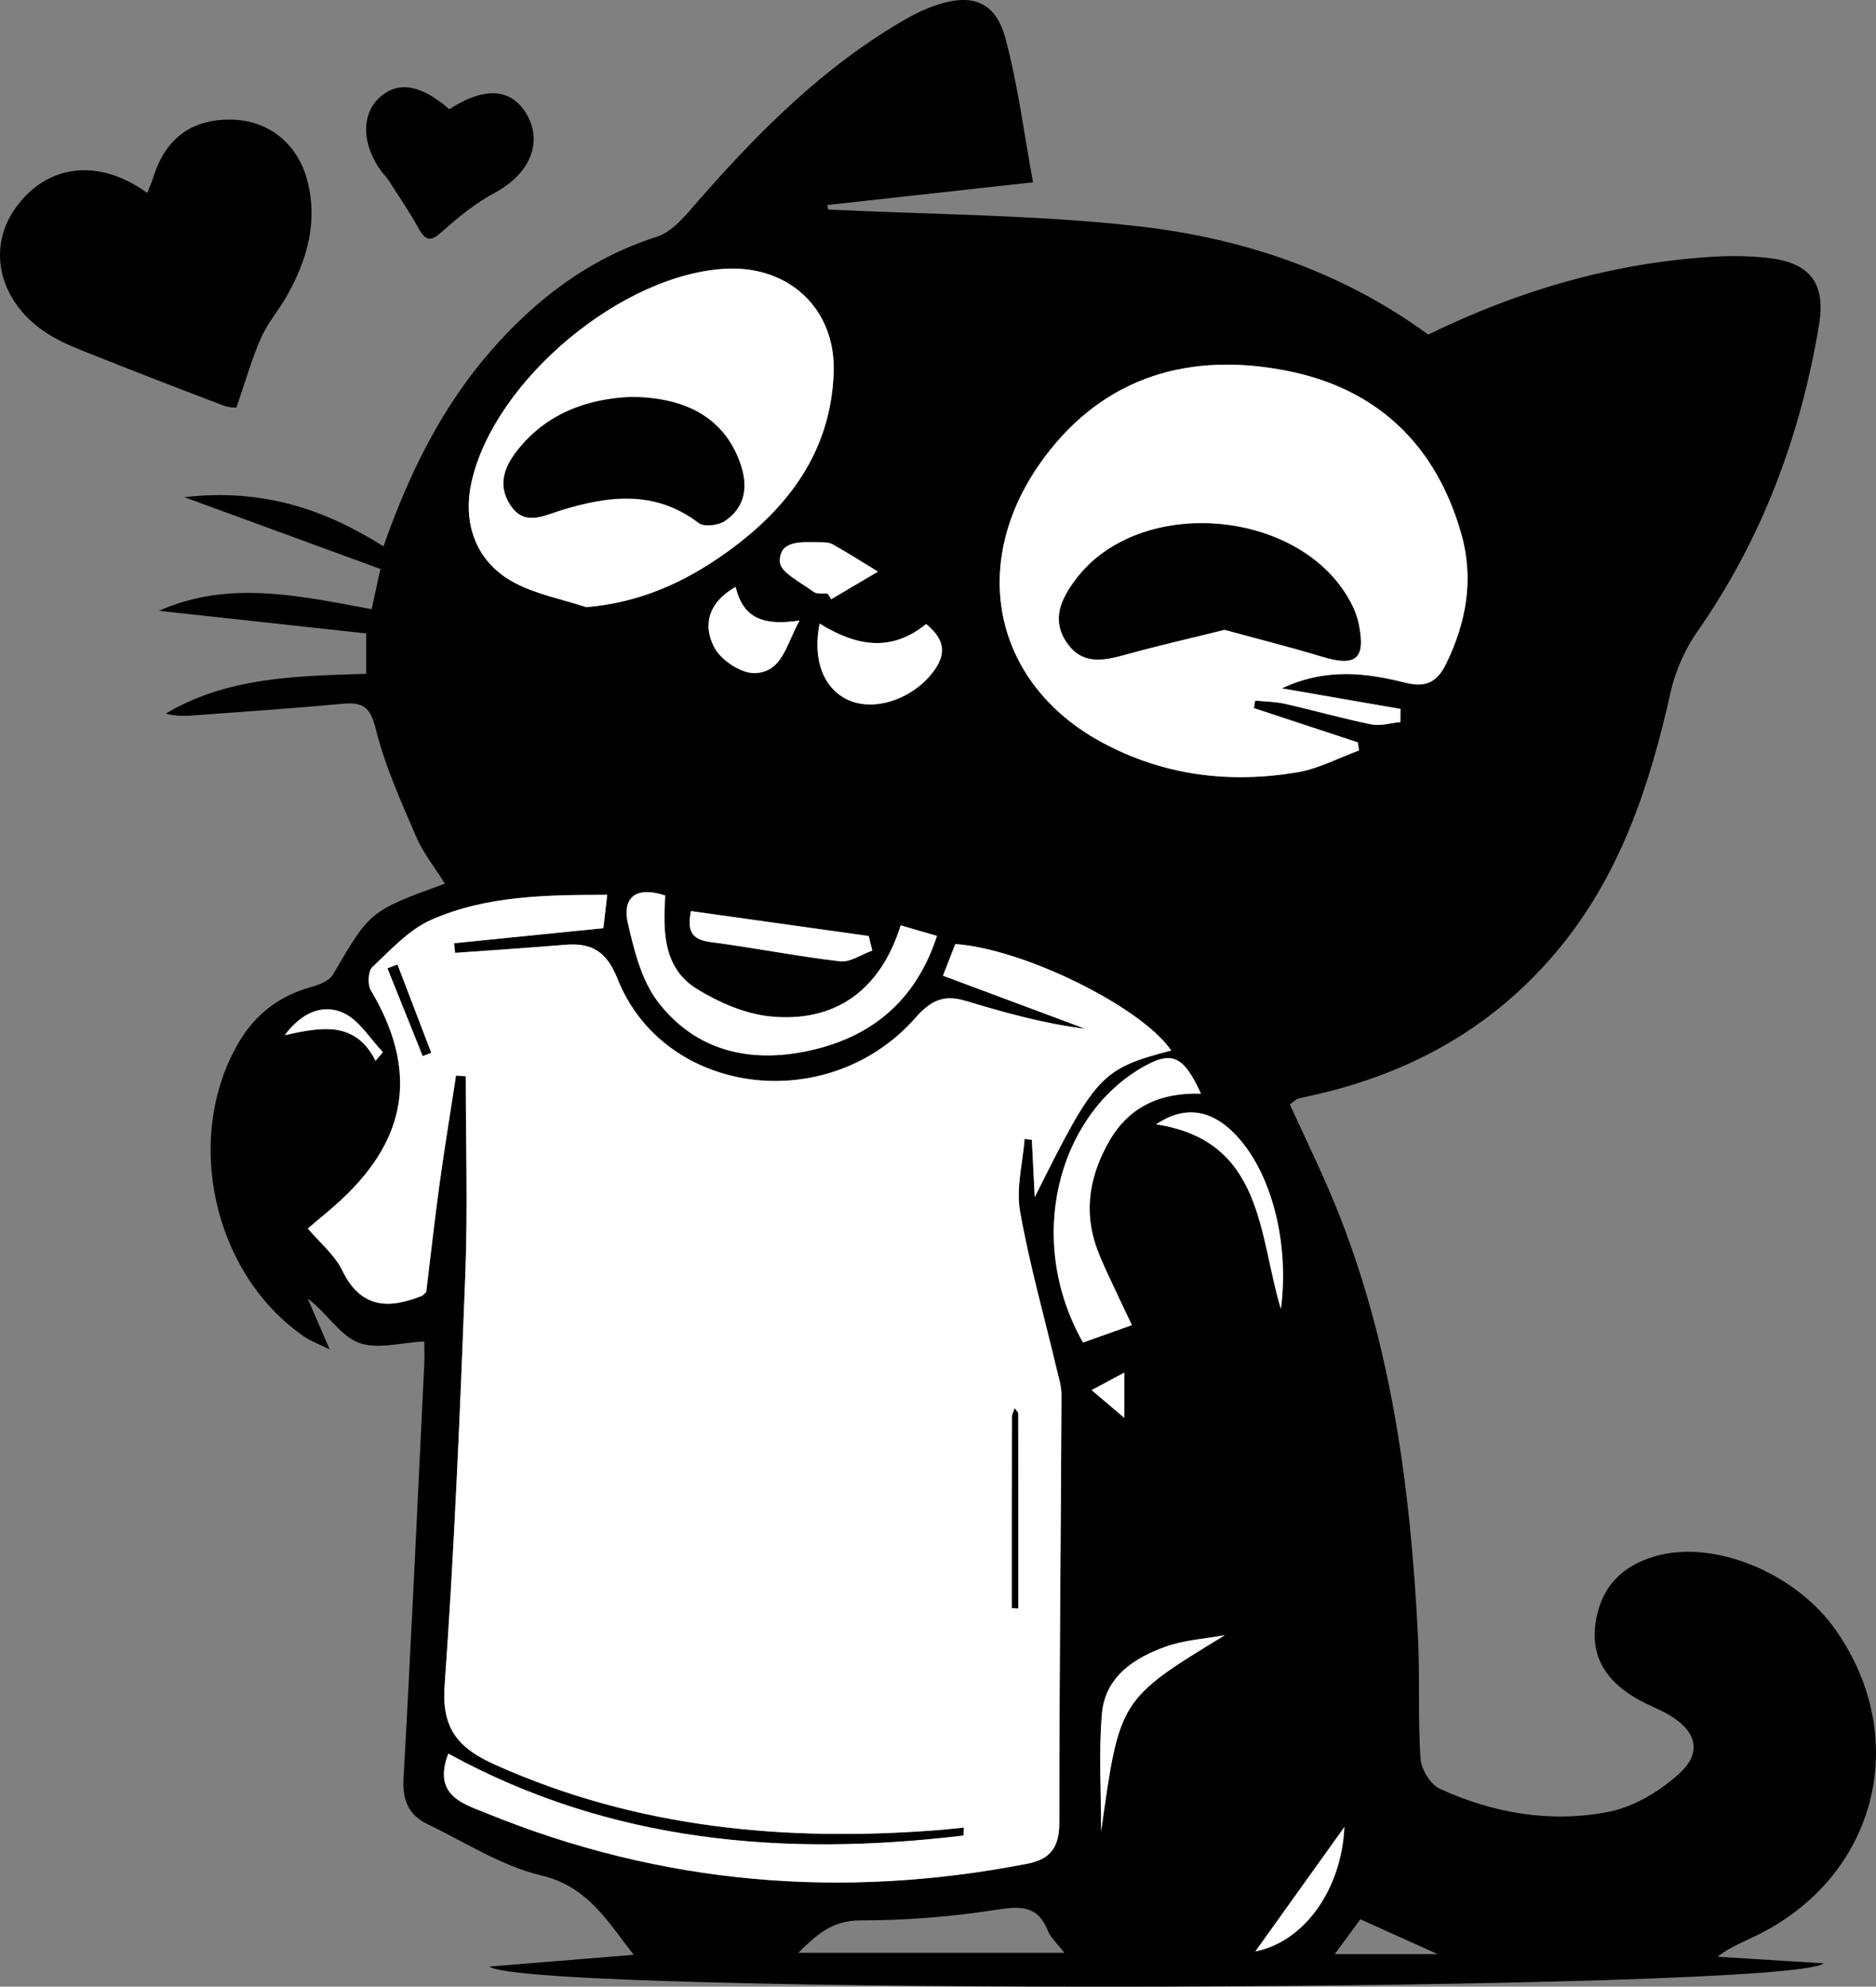
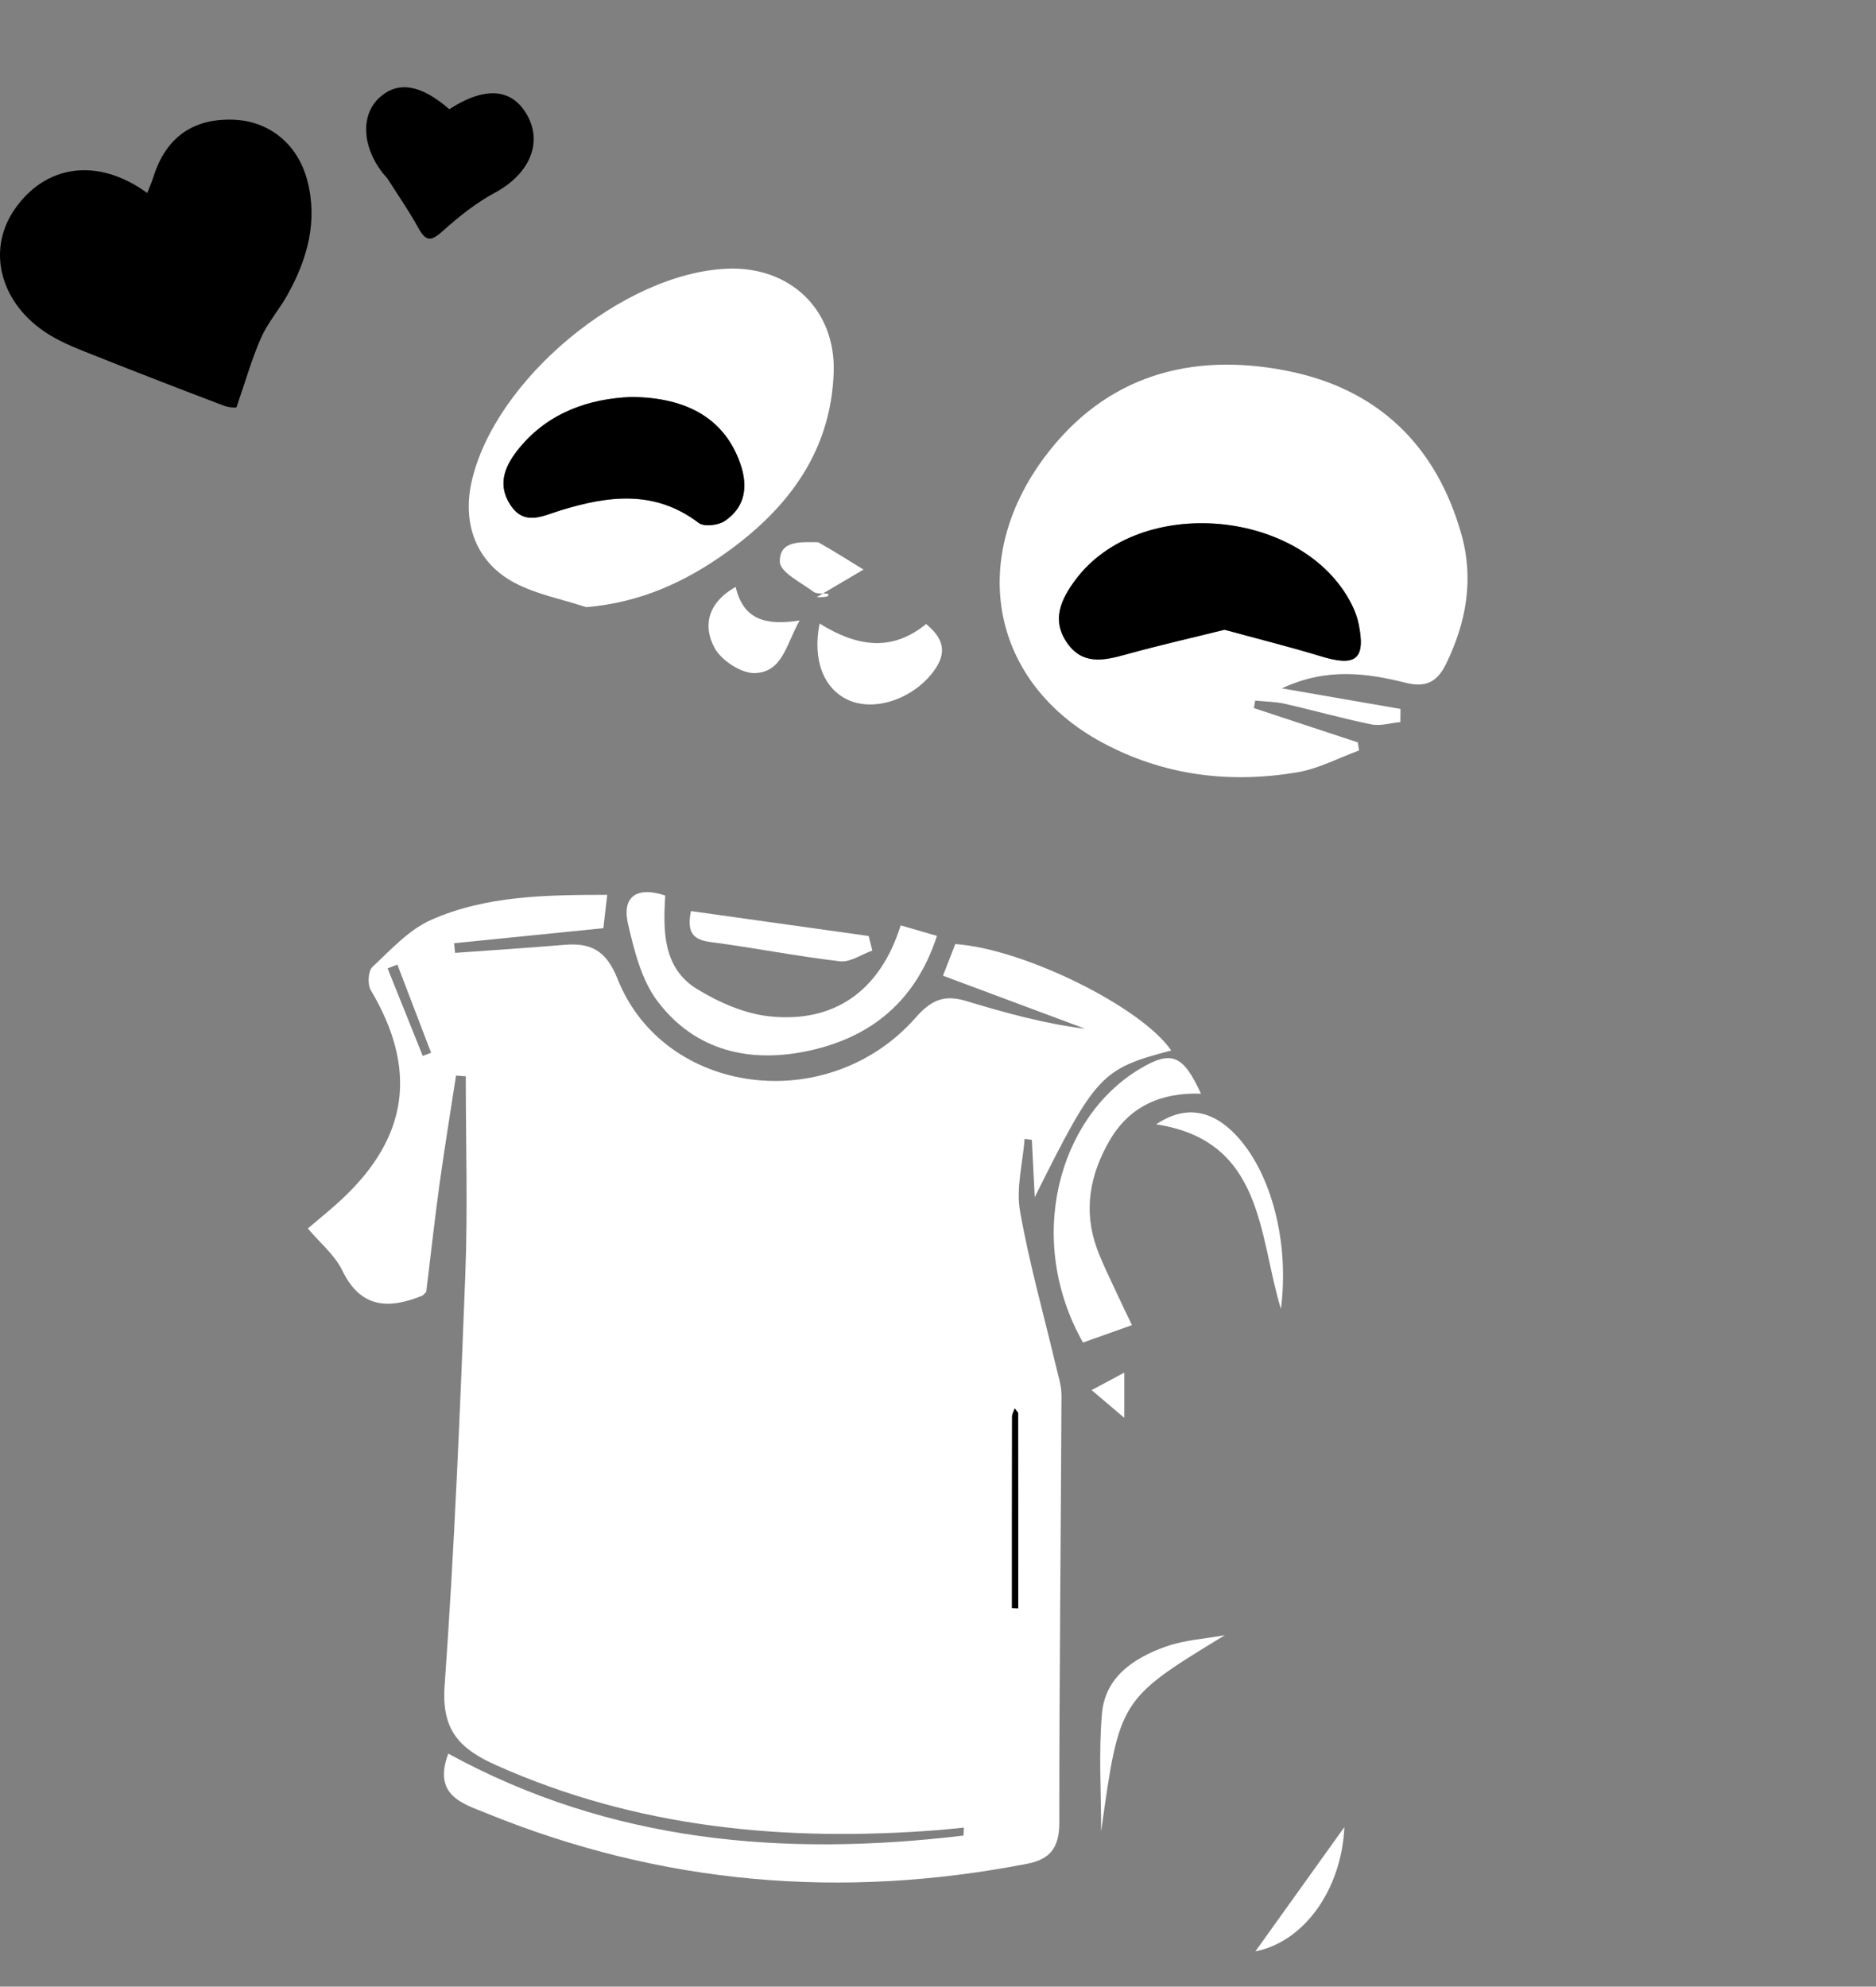
<svg xmlns="http://www.w3.org/2000/svg" version="1.1" id="Layer_1" x="0px" y="0px" width="315.911px" height="334.558px" viewBox="0 0 315.911 334.558" enable-background="new 0 0 315.911 334.558" xml:space="preserve">
  <rect x="0" y="0" width="315.911" height="334.558" fill="#808080" stroke="none" />
-   <path fill-rule="evenodd" clip-rule="evenodd" d="M55.51,227.242c-2.001-0.989-3.211-1.419-4.236-2.12  c-15.363-10.514-20.473-33.453-11.107-49.51c2.838-4.866,6.925-7.946,12.348-9.434c1.304-0.357,2.961-1.026,3.568-2.068  c6.223-10.674,6.171-10.704,18.839-15.297c-1.685-2.707-3.672-5.182-4.878-7.991c-2.549-5.934-5.25-11.904-6.784-18.133  c-0.92-3.734-2.26-4.481-5.616-4.168c-8.293,0.773-16.606,1.32-24.912,1.944c-1.576,0.118-3.156,0.173-4.811-0.298  c10.36-6.161,21.908-6.32,33.734-6.694c0-2.102,0-4.144,0-6.806c-11.679-1.273-23.283-2.539-34.889-3.806  c11.807-5.238,23.593-2.522,35.819-0.276c0.456-2.105,0.862-3.972,1.47-6.771c-10.699-3.918-21.192-7.76-33.016-12.09  c13.113-1.496,23.542,1.972,33.539,8.286c4.242-12.117,9.713-23.304,18.014-32.843c7.659-8.802,16.646-15.665,28.021-19.295  c2.673-0.854,4.897-3.677,6.899-5.968c10.351-11.842,21.38-22.879,35.164-30.773c1.574-0.902,3.254-1.678,4.971-2.259  c6.045-2.047,9.989-0.616,11.659,5.573c2.136,7.914,3.146,16.132,4.649,24.255c-12.5,1.38-23.581,2.604-34.662,3.827  c0.068,0.253,0.137,0.506,0.205,0.759c17.465,0.866,35.031,0.86,52.369,2.842c17.479,1.998,34.12,7.59,48.641,18.217  c15.185-7.428,31.067-12.071,47.91-13.109c2.979-0.185,6.006-0.139,8.973,0.162c7.348,0.744,10.124,4.163,8.917,11.384  c-3.116,18.642-9.571,35.963-20.479,51.569c-2.109,3.017-3.712,6.673-4.517,10.266c-3.569,15.935-8.577,31.101-19.386,43.861  c-11.145,13.156-25.38,20.703-42.01,24.222c-0.486,0.103-0.982,0.195-1.443,0.373c-0.295,0.114-0.533,0.376-1.262,0.917  c2.521,5.561,5.283,11.163,7.641,16.932c9.455,23.143,12.643,47.53,13.914,72.252c0.359,6.982-0.016,14.007,0.441,20.979  c0.117,1.809,1.701,4.366,3.292,5.095c8.978,4.108,18.621,5.758,28.276,3.89c4.398-0.852,8.956-3.579,12.253-6.708  c3.695-3.508,2.459-7.118-2.078-9.705c-1.732-0.988-3.629-1.689-5.354-2.688c-4.858-2.815-7.757-6.759-6.913-12.698  c0.844-5.932,4.307-9.584,9.952-11.244c9.949-2.927,23.782,2.751,30.567,12.503c12.818,18.421,6.709,41.605-13.573,51.424  c-2.07,1.003-4.231,1.817-6.407,3.495c5.964,0.371,11.928,0.742,17.891,1.113c-5.522,4.83-218.154,5.431-224.715,0.545  c7.926-0.647,15.852-1.294,24.318-1.985c-4.46-5.685-7.694-11.498-15.641-13.387c-6.646-1.58-12.731-5.569-19.021-8.584  c-3.173-1.521-4.314-3.952-4.104-7.674c1.31-23.286,2.368-46.587,3.498-69.883c0.056-1.14,0.007-2.285,0.007-3.764  c-3.813,0.168-7.969,1.431-11.137,0.184c-3.131-1.232-5.263-5-8.496-7.396C52.887,221.155,53.951,223.627,55.51,227.242z   M76.795,181.121c0.546,0.044,1.092,0.088,1.639,0.131c0,11.099,0.35,22.211-0.074,33.293c-0.883,23.137-1.845,46.282-3.492,69.373  c-0.531,7.436,2.514,10.582,8.639,13.322c23.792,10.641,48.717,12.929,74.314,10.959c1.502-0.115,3-0.287,4.5-0.432  c-0.025,0.446-0.051,0.894-0.076,1.341c-30.131,3.608-59.397,1.198-86.754-13.799c-2.688,7.081,2.543,8.454,6.451,10.047  c29.478,12.013,59.885,14.57,91.08,8.489c3.865-0.754,5.359-2.771,5.358-6.873c-0.007-23.989,0.265-47.979,0.37-71.97  c0.007-1.611-0.527-3.237-0.905-4.835c-2.066-8.736-4.527-17.401-6.08-26.227c-0.683-3.883,0.462-8.088,0.776-12.147  c0.406,0.051,0.811,0.103,1.217,0.153c0.146,2.88,0.291,5.759,0.489,9.66c10.288-20.65,11.186-21.595,22.979-24.704  c-4.973-7.295-24.744-17.112-36.359-17.924c-0.722,1.855-1.475,3.791-2.074,5.331c8.322,3.106,16.13,6.02,23.938,8.932  c-6.981-0.866-13.543-2.716-20.07-4.68c-3.525-1.062-5.766-0.274-8.426,2.76c-14.738,16.807-42.404,13.239-50.245-6.48  c-1.857-4.671-4.383-6.115-8.89-5.735c-6.15,0.52-12.311,0.911-18.467,1.357c-0.056-0.542-0.111-1.084-0.166-1.625  c8.246-0.831,16.492-1.661,25.139-2.532c0.154-1.344,0.375-3.266,0.645-5.619c-10.289,0.025-20.346,0.112-29.634,4.215  c-3.759,1.66-6.82,5.046-9.913,7.951c-0.717,0.675-0.834,2.931-0.266,3.889c7.895,13.3,6.377,24.721-4.929,35.263  c-1.806,1.684-3.747,3.223-5.675,4.869c2.055,2.438,4.533,4.454,5.795,7.06c3.089,6.38,7.752,6.547,13.383,4.304  c0.277-0.11,0.478-0.414,0.764-0.673c0.741-6.066,1.416-12.185,2.256-18.28C74.866,193.218,75.867,187.175,76.795,181.121z   M235.82,121.6c0.006-0.738,0.013-1.477,0.019-2.216c-6.311-1.094-12.62-2.188-19.979-3.465c7.604-3.547,14.3-2.564,20.883-0.935  c3.457,0.856,5.32-0.213,6.775-3.194c3.41-6.99,4.705-14.268,2.58-21.808c-4.219-14.967-14.059-24.478-29.25-27.513  c-16.258-3.249-30.672,0.771-40.906,14.458c-13.131,17.563-8.813,38.12,9.603,48.079c10.348,5.597,21.474,6.98,32.94,5.048  c3.565-0.601,6.926-2.418,10.38-3.679c-0.071-0.452-0.142-0.904-0.212-1.356c-5.835-1.926-11.67-3.852-17.504-5.777  c0.072-0.421,0.146-0.841,0.22-1.262c1.669,0.17,3.375,0.173,4.999,0.541c4.864,1.103,9.671,2.472,14.556,3.465  C232.466,122.299,234.184,121.753,235.82,121.6z M98.711,102.242c9.147-0.749,16.765-4.273,23.768-9.313  c10.326-7.432,17.434-16.948,17.91-30.159c0.383-10.597-7.33-17.939-17.877-17.523c-17.588,0.694-39.26,18.749-43.103,35.908  c-1.595,7.123,0.838,13.598,7.241,16.989C90.355,100.105,94.67,100.914,98.711,102.242z M151.669,155.832  c-3.399,10.896-11.021,16.452-22.001,15.333c-4.24-0.433-8.621-2.357-12.313-4.623c-5.811-3.566-5.675-9.979-5.334-15.738  c-5.271-1.725-7.222,0.636-6.282,4.705c1.054,4.563,2.285,9.562,5.027,13.161c6.379,8.378,15.639,10.446,25.605,8.242  c10.402-2.301,17.843-8.354,21.411-19.304C155.672,156.995,153.822,156.458,151.669,155.832z M190.617,223.152  c-1.023-2.145-1.877-3.879-2.681-5.636c-1.101-2.404-2.31-4.772-3.214-7.25c-2.327-6.382-1.201-12.444,2.117-18.183  c3.365-5.816,8.718-8.129,15.396-7.909c-2.99-6.519-4.948-7.402-10.355-4.141c-13.723,8.278-19.271,28.771-9.508,46.053  C184.924,225.179,187.525,224.253,190.617,223.152z M179.234,328.857c-1.286-1.679-2.32-2.567-2.764-3.689  c-1.717-4.338-4.631-4.189-8.714-3.557c-7.527,1.166-15.208,1.791-22.823,1.783c-4.885-0.005-7.521,2.52-10.51,5.463  C149.348,328.857,163.9,328.857,179.234,328.857z M138.018,105.006c-1.238,6.187,0.714,11.002,4.814,12.868  c4.533,2.064,11.08-0.247,14.487-4.968c2.19-3.035,1.569-5.412-1.366-7.818C150.103,109.864,144.211,108.854,138.018,105.006z   M146.895,160.072c-0.205-0.815-0.409-1.632-0.614-2.447c-9.926-1.392-19.852-2.783-29.931-4.196  c-0.731,3.662,0.381,4.836,3.369,5.225c7.26,0.944,14.457,2.388,21.727,3.232C143.168,162.085,145.073,160.719,146.895,160.072z   M123.881,98.834c-4.915,2.795-5.447,6.747-3.561,10.255c1.141,2.12,4.523,4.347,6.813,4.26c4.676-0.177,5.25-4.844,7.52-8.854  C128.979,105.35,125.187,104.43,123.881,98.834z M206.264,275.367c-3.331,0.611-6.812,0.804-9.961,1.927  c-5.354,1.91-10.206,5.087-10.742,11.298c-0.566,6.562-0.127,13.21-0.137,19.82C188.519,286.181,188.519,286.181,206.264,275.367z   M215.697,220.42c1.358-10.342-1.182-21.465-6.519-28.063c-4.486-5.545-9.453-6.426-14.479-3.016  C212.816,192.096,211.916,208.02,215.697,220.42z M139.404,99.979c0.188,0.311,0.376,0.621,0.564,0.932  c2.625-1.549,5.249-3.098,7.873-4.647c-2.537-1.547-5.043-3.152-7.636-4.602c-0.67-0.374-1.614-0.347-2.433-0.349  c-2.794-0.009-6.572-0.398-6.447,3.321c0.059,1.75,3.576,3.46,5.654,5.017C137.55,100.078,138.583,99.887,139.404,99.979z   M226.389,307.678c-4.841,6.761-9.984,13.944-14.989,20.937C219.662,326.973,225.908,318.164,226.389,307.678z M242.105,329.074  c-4.914-2.212-8.89-4.002-13.026-5.863c-1.466,1.99-2.689,3.654-4.315,5.863C230.648,329.074,235.824,329.074,242.105,329.074z   M63.24,178.64c0.415-0.486,0.83-0.973,1.246-1.458c-2.191-2.273-3.998-5.395-6.67-6.606c-3.379-1.534-6.957-0.174-9.859,3.755  C54.241,172.916,59.858,171.925,63.24,178.64z M189.325,231.152c-2.072,1.109-3.438,1.84-5.501,2.943  c1.968,1.671,3.359,2.854,5.501,4.672C189.325,235.794,189.325,233.919,189.325,231.152z" />
  <path fill-rule="evenodd" clip-rule="evenodd" d="M39.808,68.627c0.013,0.001-1.137,0.062-2.122-0.313  c-7.113-2.696-14.211-5.44-21.278-8.256c-2.774-1.105-5.634-2.153-8.154-3.712C0.109,51.312-2.32,42.304,2.371,35.385  c5.227-7.709,14.1-8.94,22.418-2.887c0.371-0.948,0.766-1.804,1.045-2.695c2.075-6.603,6.587-9.863,13.395-9.647  c6.1,0.193,10.931,4.101,12.533,10.29c1.78,6.879-0.01,13.201-3.342,19.191c-1.373,2.47-3.304,4.663-4.444,7.222  C42.438,60.309,41.416,63.99,39.808,68.627z" />
  <path fill-rule="evenodd" clip-rule="evenodd" d="M75.668,18.392c6.086-3.944,10.607-3.505,13.135,1.051  c2.641,4.763,0.236,9.947-5.477,13.02c-3.148,1.692-6.037,3.998-8.713,6.396c-1.827,1.638-2.779,2.046-4.111-0.381  c-1.566-2.854-3.432-5.545-5.186-8.294c-0.268-0.417-0.654-0.755-0.957-1.151c-3.457-4.532-3.612-9.805-0.381-12.672  C67.072,13.614,70.869,14.234,75.668,18.392z" />
  <path fill-rule="evenodd" clip-rule="evenodd" fill="#FFFFFF" d="M235.82,121.6c-1.637,0.153-3.354,0.699-4.897,0.387  c-4.885-0.993-9.691-2.362-14.556-3.465c-1.624-0.368-3.33-0.371-4.999-0.541c-0.073,0.421-0.147,0.841-0.22,1.262  c5.834,1.926,11.669,3.852,17.504,5.777c0.07,0.452,0.141,0.904,0.212,1.356c-3.454,1.261-6.814,3.078-10.38,3.679  c-11.467,1.933-22.593,0.549-32.94-5.048c-18.415-9.959-22.733-30.517-9.603-48.079c10.234-13.688,24.648-17.707,40.906-14.458  c15.191,3.035,25.031,12.546,29.25,27.513c2.125,7.54,0.83,14.817-2.58,21.808c-1.455,2.981-3.318,4.051-6.775,3.194  c-6.583-1.63-13.279-2.612-20.883,0.935c7.359,1.276,13.669,2.371,19.979,3.465C235.833,120.123,235.826,120.861,235.82,121.6z   M206.206,106.05c5.509,1.506,10.944,2.863,16.296,4.489c5.854,1.777,7.487,0.468,6.292-5.456c-0.227-1.123-0.646-2.241-1.162-3.268  c-8.134-16.177-35.824-18.641-46.565-4.118c-2.357,3.187-4.063,6.666-1.391,10.535c2.605,3.772,6.144,3.032,9.86,1.998  C194.94,108.728,200.418,107.487,206.206,106.05z" />
  <path fill-rule="evenodd" clip-rule="evenodd" fill="#FFFFFF" d="M98.711,102.242c-4.041-1.328-8.355-2.137-12.061-4.099  c-6.403-3.392-8.836-9.866-7.241-16.989c3.843-17.159,25.515-35.214,43.103-35.908c10.547-0.416,18.26,6.927,17.877,17.523  c-0.477,13.211-7.584,22.728-17.91,30.159C115.476,97.969,107.858,101.493,98.711,102.242z M106.262,66.852  c-6.92,0.294-13.758,2.486-18.77,8.544c-2.29,2.767-3.898,5.988-1.58,9.581c2.361,3.66,5.45,1.906,8.455,0.979  c8.029-2.478,15.896-3.526,23.292,2.109c0.901,0.687,3.29,0.409,4.382-0.325c3.534-2.373,3.942-5.934,2.594-9.742  C122.061,70.723,115.969,66.915,106.262,66.852z" />
  <path fill-rule="evenodd" clip-rule="evenodd" fill="#FFFFFF" d="M151.669,155.832c2.153,0.626,4.003,1.163,6.113,1.776  c-3.568,10.949-11.009,17.003-21.411,19.304c-9.967,2.204-19.227,0.136-25.605-8.242c-2.742-3.6-3.974-8.599-5.027-13.161  c-0.939-4.069,1.012-6.43,6.282-4.705c-0.341,5.76-0.477,12.172,5.334,15.738c3.692,2.266,8.073,4.19,12.313,4.623  C140.647,172.284,148.27,166.728,151.669,155.832z" />
  <path fill-rule="evenodd" clip-rule="evenodd" fill="#FFFFFF" d="M190.617,223.152c-3.092,1.101-5.693,2.026-8.244,2.935  c-9.763-17.282-4.215-37.774,9.508-46.053c5.407-3.262,7.365-2.378,10.355,4.141c-6.679-0.22-12.031,2.093-15.396,7.909  c-3.318,5.738-4.444,11.801-2.117,18.183c0.904,2.478,2.113,4.846,3.214,7.25C188.74,219.273,189.594,221.008,190.617,223.152z" />
  <path fill-rule="evenodd" clip-rule="evenodd" fill="#FFFFFF" d="M138.018,105.006c6.193,3.849,12.085,4.858,17.936,0.082  c2.936,2.406,3.557,4.783,1.366,7.818c-3.407,4.721-9.954,7.032-14.487,4.968C138.731,116.008,136.779,111.192,138.018,105.006z" />
  <path fill-rule="evenodd" clip-rule="evenodd" fill="#FFFFFF" d="M146.895,160.072c-1.821,0.646-3.727,2.013-5.449,1.813  c-7.27-0.845-14.467-2.288-21.727-3.232c-2.988-0.389-4.101-1.563-3.369-5.225c10.079,1.413,20.005,2.805,29.931,4.196  C146.485,158.44,146.689,159.257,146.895,160.072z" />
  <path fill-rule="evenodd" clip-rule="evenodd" fill="#FFFFFF" d="M123.881,98.834c1.306,5.596,5.099,6.516,10.771,5.661  c-2.27,4.01-2.844,8.677-7.52,8.854c-2.289,0.087-5.672-2.14-6.813-4.26C118.434,105.581,118.966,101.629,123.881,98.834z" />
  <path fill-rule="evenodd" clip-rule="evenodd" fill="#FFFFFF" d="M206.264,275.367c-17.745,10.813-17.745,10.813-20.836,33.045  c0.006-6.61-0.434-13.259,0.133-19.82c0.536-6.211,5.389-9.388,10.742-11.298C199.452,276.171,202.933,275.979,206.264,275.367z" />
  <path fill-rule="evenodd" clip-rule="evenodd" fill="#FFFFFF" d="M215.697,220.42c-3.781-12.4-2.881-28.324-20.998-31.078  c5.026-3.41,9.993-2.529,14.479,3.016C214.516,198.955,217.056,210.078,215.697,220.42z" />
-   <path fill-rule="evenodd" clip-rule="evenodd" fill="#FFFFFF" d="M139.404,99.979c-0.821-0.092-1.854,0.1-2.424-0.328  c-2.078-1.557-5.596-3.267-5.654-5.017c-0.125-3.72,3.653-3.33,6.447-3.321c0.818,0.002,1.763-0.025,2.433,0.349  c2.593,1.449,5.099,3.055,7.636,4.602c-2.624,1.55-5.248,3.099-7.873,4.647C139.78,100.6,139.592,100.289,139.404,99.979z" />
+   <path fill-rule="evenodd" clip-rule="evenodd" fill="#FFFFFF" d="M139.404,99.979c-0.821-0.092-1.854,0.1-2.424-0.328  c-2.078-1.557-5.596-3.267-5.654-5.017c-0.125-3.72,3.653-3.33,6.447-3.321c2.593,1.449,5.099,3.055,7.636,4.602c-2.624,1.55-5.248,3.099-7.873,4.647C139.78,100.6,139.592,100.289,139.404,99.979z" />
  <path fill-rule="evenodd" clip-rule="evenodd" fill="#FFFFFF" d="M226.389,307.678c-0.48,10.486-6.727,19.295-14.989,20.937  C216.404,321.622,221.548,314.438,226.389,307.678z" />
-   <path fill-rule="evenodd" clip-rule="evenodd" fill="#FFFFFF" d="M63.24,178.64c-3.382-6.715-8.999-5.724-15.283-4.31  c2.902-3.929,6.48-5.289,9.859-3.755c2.672,1.212,4.479,4.333,6.67,6.606C64.07,177.667,63.655,178.153,63.24,178.64z" />
  <path fill-rule="evenodd" clip-rule="evenodd" fill="#FFFFFF" d="M189.325,231.152c0,2.767,0,4.642,0,7.615  c-2.142-1.818-3.533-3.001-5.501-4.672C185.887,232.992,187.253,232.262,189.325,231.152z" />
  <path fill-rule="evenodd" clip-rule="evenodd" fill="#FFFFFF" d="M173.758,191.947c0.146,2.88,0.291,5.759,0.489,9.66  c10.288-20.65,11.186-21.595,22.979-24.704c-4.973-7.295-24.744-17.112-36.359-17.924c-0.722,1.855-1.475,3.791-2.074,5.331  c8.322,3.106,16.13,6.02,23.938,8.932c-6.981-0.866-13.543-2.716-20.07-4.68c-3.525-1.062-5.766-0.274-8.426,2.76  c-14.738,16.807-42.404,13.239-50.245-6.48c-1.857-4.671-4.383-6.115-8.89-5.735c-6.15,0.52-12.311,0.911-18.467,1.357  c-0.056-0.542-0.111-1.084-0.166-1.625c8.246-0.831,16.492-1.661,25.139-2.532c0.154-1.344,0.375-3.266,0.645-5.619  c-10.289,0.025-20.346,0.112-29.634,4.215c-3.759,1.66-6.82,5.046-9.913,7.951c-0.717,0.675-0.834,2.931-0.266,3.889  c7.895,13.3,6.377,24.721-4.929,35.263c-1.806,1.684-3.747,3.223-5.675,4.869c2.055,2.438,4.533,4.454,5.795,7.06  c3.089,6.38,7.752,6.547,13.383,4.304c0.277-0.11,0.478-0.414,0.764-0.673c0.741-6.066,1.416-12.185,2.256-18.28  c0.835-6.066,1.836-12.109,2.764-18.163c0.546,0.044,1.092,0.088,1.639,0.131c0,11.099,0.35,22.211-0.074,33.293  c-0.883,23.137-1.845,46.282-3.492,69.373c-0.531,7.436,2.514,10.582,8.639,13.322c23.792,10.641,48.717,12.929,74.314,10.959  c1.502-0.115,3-0.287,4.5-0.432c-0.025,0.446-0.051,0.894-0.076,1.341c-30.131,3.608-59.397,1.198-86.754-13.799  c-2.688,7.081,2.543,8.454,6.451,10.047c29.478,12.013,59.885,14.57,91.08,8.489c3.865-0.754,5.359-2.771,5.358-6.873  c-0.007-23.989,0.265-47.979,0.37-71.97c0.007-1.611-0.527-3.237-0.905-4.835c-2.066-8.736-4.527-17.401-6.08-26.227  c-0.683-3.883,0.462-8.088,0.776-12.147C172.947,191.845,173.352,191.896,173.758,191.947z M71.189,177.822  c-1.974-4.916-3.946-9.832-5.92-14.747c0.55-0.211,1.1-0.422,1.648-0.633c1.893,4.946,3.784,9.892,5.676,14.837  C72.125,177.461,71.657,177.642,71.189,177.822z M170.41,270.808c0-10.748-0.006-21.496,0.018-32.244  c0-0.416,0.261-0.831,0.447-1.389c0.276,0.399,0.571,0.627,0.572,0.854c0.021,10.938,0.02,21.875,0.02,32.813  C171.114,270.831,170.762,270.819,170.41,270.808z" />
  <path fill-rule="evenodd" clip-rule="evenodd" d="M170.41,270.808c0-10.748-0.006-21.496,0.018-32.244  c0-0.416,0.261-0.831,0.447-1.389c0.276,0.399,0.571,0.627,0.572,0.854c0.021,10.938,0.02,21.875,0.02,32.813  C171.114,270.831,170.762,270.819,170.41,270.808z" />
-   <path fill-rule="evenodd" clip-rule="evenodd" d="M66.918,162.442c1.893,4.946,3.784,9.892,5.676,14.837  c-0.469,0.182-0.937,0.362-1.404,0.543c-1.974-4.916-3.946-9.832-5.92-14.747C65.819,162.864,66.369,162.653,66.918,162.442z" />
  <path fill-rule="evenodd" clip-rule="evenodd" d="M206.206,106.05c-5.788,1.438-11.266,2.678-16.67,4.181  c-3.717,1.034-7.255,1.774-9.86-1.998c-2.672-3.869-0.967-7.349,1.391-10.535c10.741-14.522,38.432-12.059,46.565,4.118  c0.517,1.026,0.936,2.145,1.162,3.268c1.195,5.924-0.438,7.233-6.292,5.456C217.15,108.913,211.715,107.556,206.206,106.05z" />
  <path fill-rule="evenodd" clip-rule="evenodd" d="M106.262,66.852c9.707,0.063,15.799,3.871,18.373,11.146  c1.349,3.809,0.94,7.369-2.594,9.742c-1.092,0.734-3.48,1.012-4.382,0.325c-7.396-5.636-15.263-4.587-23.292-2.109  c-3.005,0.928-6.094,2.682-8.455-0.979c-2.318-3.593-0.71-6.814,1.58-9.581C92.504,69.338,99.342,67.146,106.262,66.852z" />
</svg>